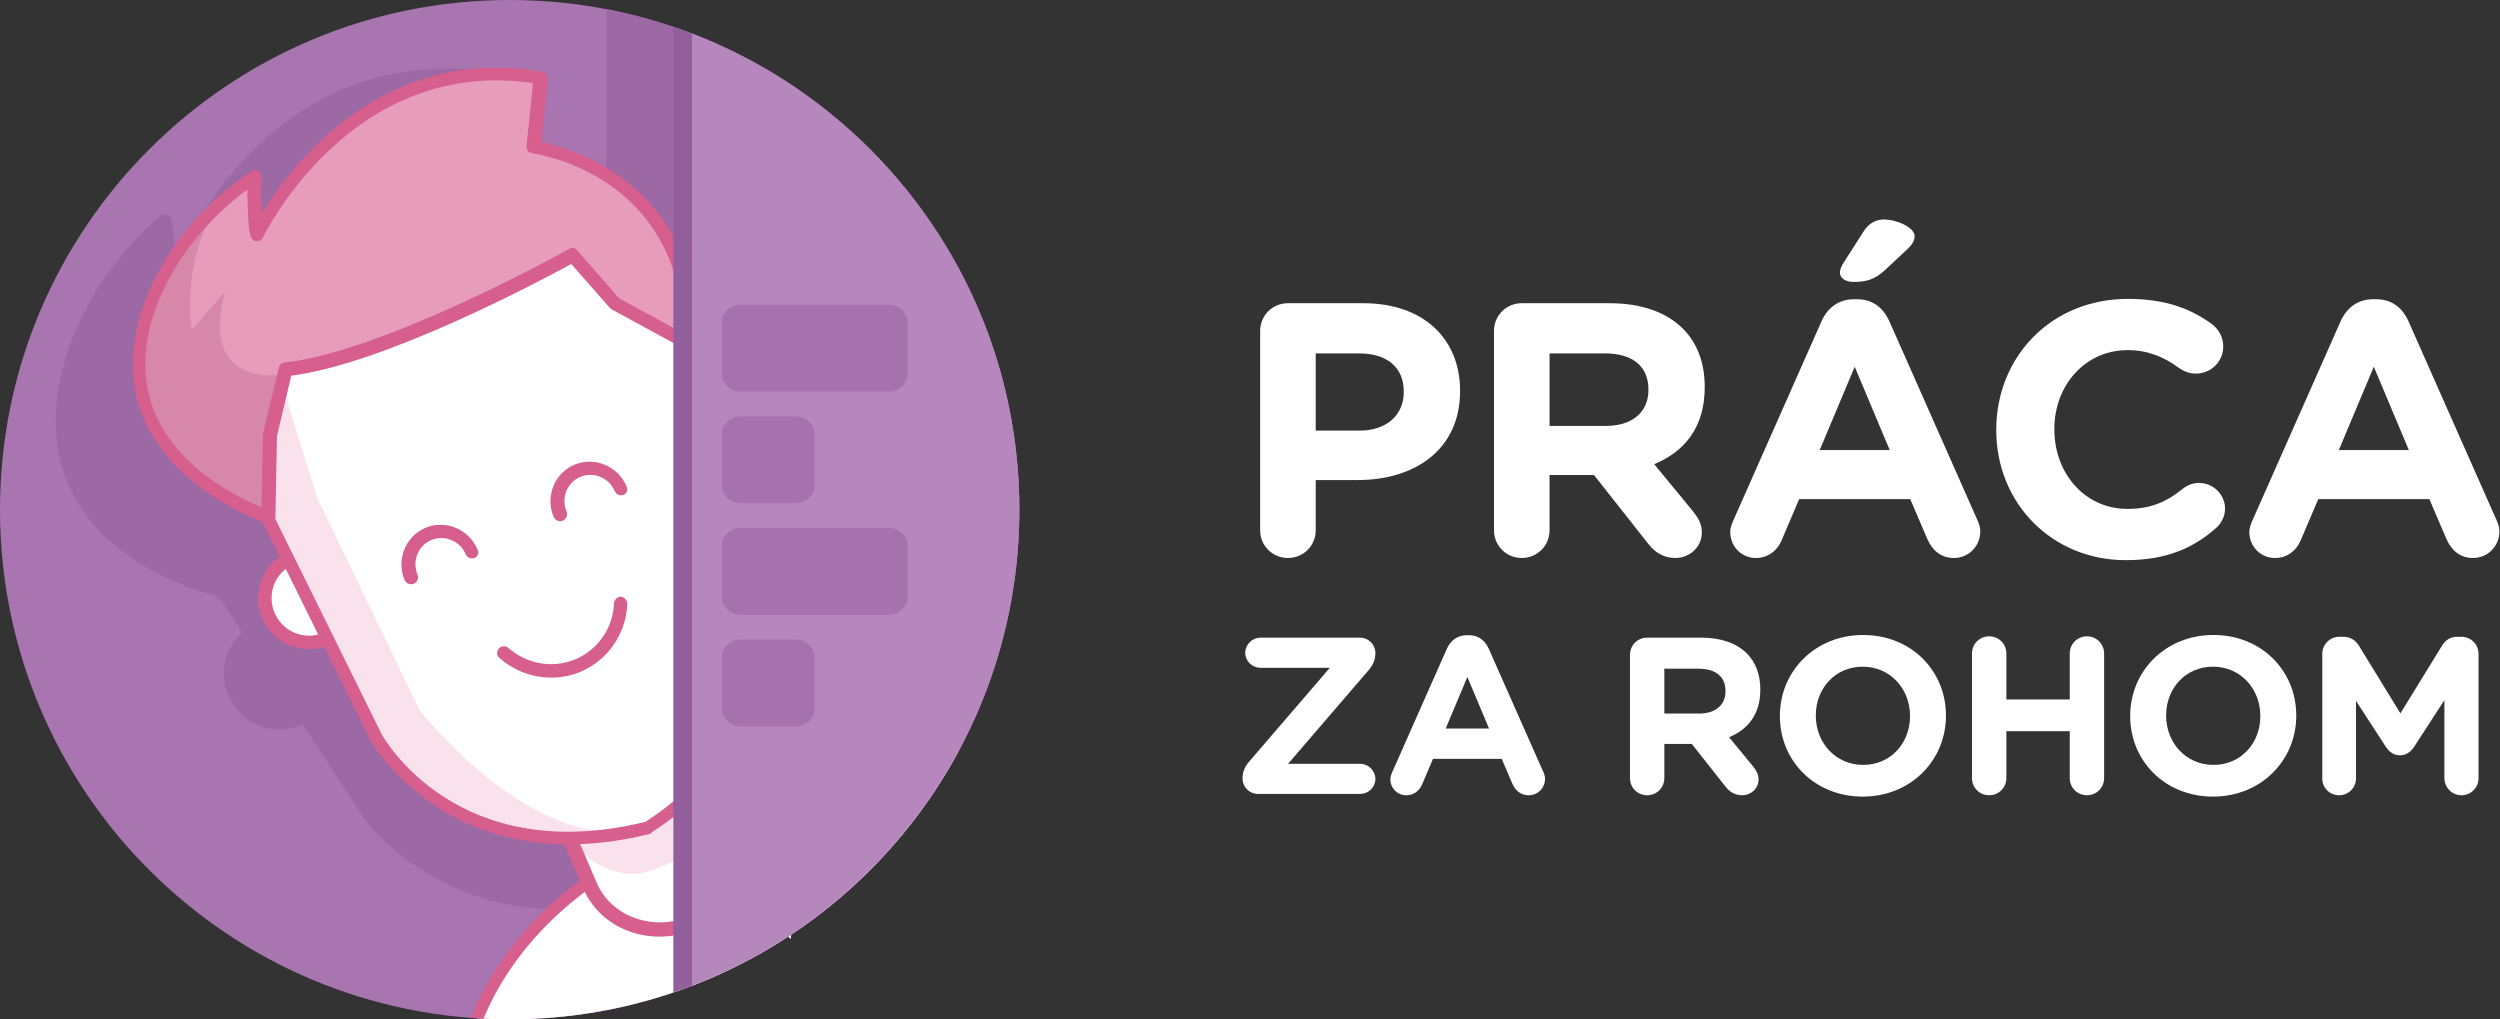
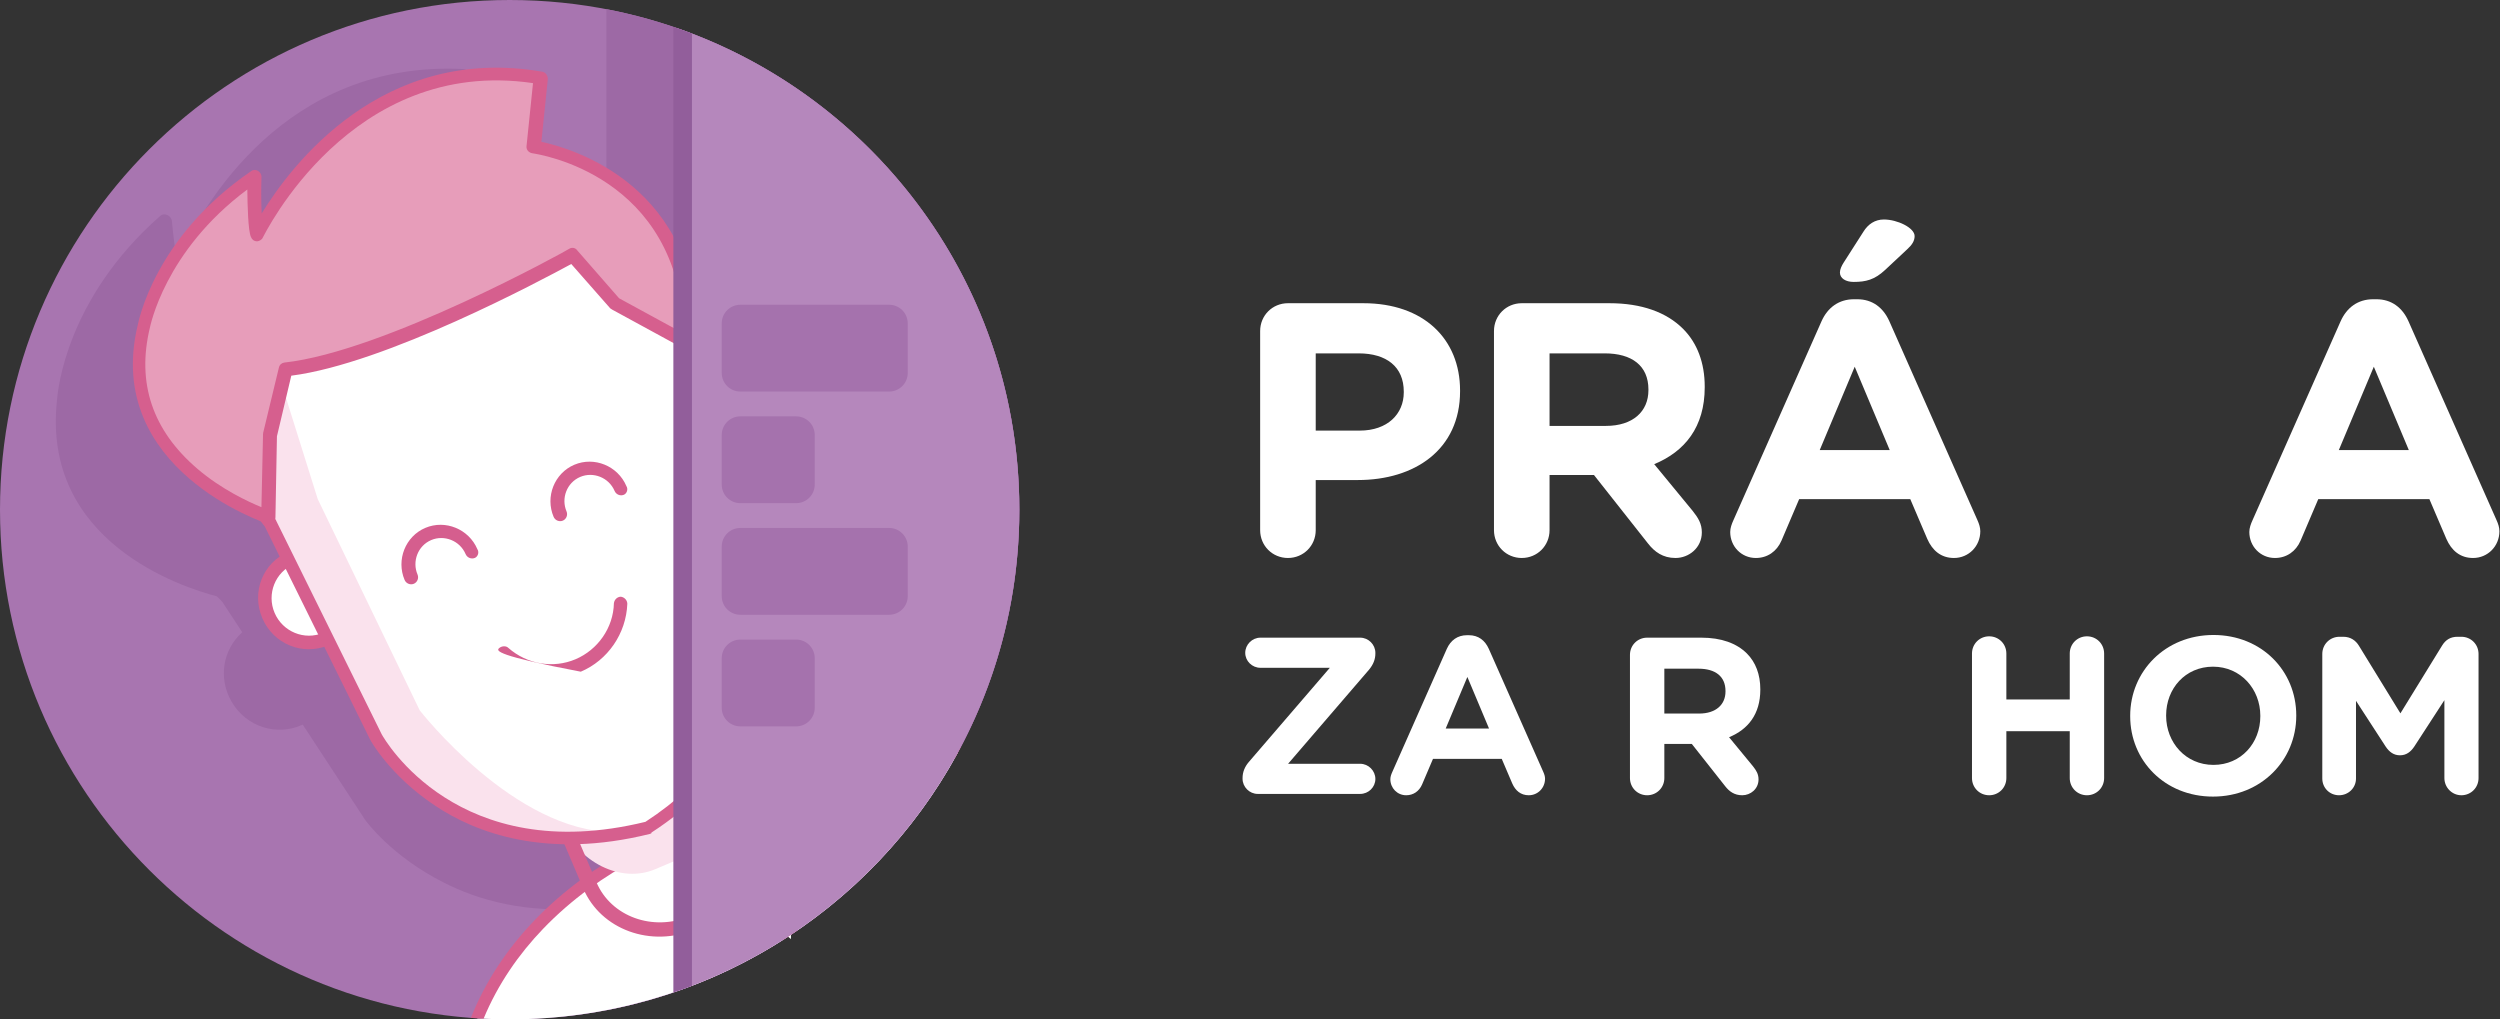
<svg xmlns="http://www.w3.org/2000/svg" width="672" height="274" viewBox="0 0 672 274" fill="none">
  <rect x="0" y="0" width="672" height="274" fill="#333333" stroke="none" />
  <g clip-path="url(#clip0_11501_7770)">
    <g clip-path="url(#clip1_11501_7770)">
      <path d="M274 137C274 61.337 212.663 0 137 0C61.337 0 0 61.337 0 137C0 212.663 61.337 274 137 274C212.663 274 274 212.663 274 137Z" fill="#A875B0" />
      <path d="M163 271.536C226.23 259.389 274 203.773 274 137C274 70.227 226.23 14.611 163 2.464V271.536Z" fill="#9D69A5" />
      <path d="M195.887 260.734V100.794C192.066 98.27 187.241 97.609 182.806 99.194L179.893 93.421C179.89 93.357 179.883 93.294 179.87 93.235C174.718 46.031 135.895 39.961 126.738 39.112L126.378 20.475C126.229 19.466 125.497 18.574 124.4 18.55C76.719 16.278 54.438 54.998 47.577 70.135C47.033 66.943 46.531 63.07 46.218 59.525C46.163 58.68 45.621 58.117 45.012 57.811C44.402 57.506 43.562 57.553 43.007 58.092C17.791 80.302 15.563 104.906 15.353 107.222L15.353 107.226C15.347 107.296 15.342 107.345 15.339 107.372C11.025 145.743 49.13 157.907 58.298 160.294L59.721 161.726L65.115 169.959C59.932 174.553 58.578 182.26 62.23 188.585C66.176 195.419 74.44 197.999 81.372 194.775L98.05 220.232C98.335 220.725 105.355 230.258 119.377 237.281C128.346 241.855 141.552 245.783 158.612 243.983L163.625 252.666L160.764 253.046L153.644 265.484L156.914 267.94C154.936 269.633 152.987 271.415 151.084 273.285C166.98 271.662 182.072 267.321 195.887 260.734Z" fill="#9D69A5" />
      <path d="M257.409 202.405C238.968 200.593 217.609 205.127 195.391 220.064C174.703 224.432 141.368 241.454 128.269 273.726C131.156 273.908 134.067 274 137 274C188.977 274 234.193 245.055 257.409 202.405Z" fill="white" />
      <path d="M258.236 200.863C239.348 198.847 217.459 203.353 194.745 218.545C180.054 221.716 159.338 231.048 143.614 247.449C136.617 254.747 130.612 263.445 126.568 273.609C127.703 273.694 128.842 273.766 129.985 273.823C133.858 264.485 139.464 256.466 145.961 249.689C161.284 233.707 181.567 224.64 195.728 221.649L196.037 221.584L196.299 221.408C217.916 206.876 238.638 202.357 256.554 203.952C257.127 202.931 257.688 201.901 258.236 200.863Z" fill="#D65F8E" />
      <path d="M164.97 177.74C182.457 177.281 194.955 188.707 197.244 199.762C193.524 198.895 190.122 199.21 187.216 200.253C183.533 192.044 170.634 184.921 155.745 191.043C157.79 186.231 160.895 181.721 164.97 177.74Z" fill="#E9D3ED" />
      <path d="M197.989 201.512C197.674 201.646 197.291 201.62 196.908 201.595C193.797 200.846 190.71 201.027 187.961 202.004C187.173 202.338 186.203 201.81 185.707 201.081C182.431 193.826 170.434 187.073 156.491 192.794C155.86 193.061 155.026 192.851 154.665 192.44C154.078 191.937 153.965 191.234 154.234 190.556C156.302 185.358 159.654 180.556 163.887 176.508C164.134 176.215 164.607 176.015 164.99 176.04C183.785 175.591 196.622 187.813 199.024 199.571C199.07 200.115 198.958 200.726 198.552 201.086C198.395 201.153 198.147 201.446 197.989 201.512ZM188.25 198.312C190.436 197.762 192.757 197.53 194.898 197.75C191.031 186.048 177.569 179.352 165.715 179.49C163.104 182.1 160.786 184.961 159.055 188.325C172.031 184.705 183.644 190.118 188.25 198.312Z" fill="#D6BDD9" />
-       <path d="M182.681 249.043L188.357 246.637C197.66 242.695 202.274 232.55 198.641 224.022L183.128 187.597C179.495 179.069 168.972 175.338 159.669 179.28L153.993 181.686C144.69 185.628 140.076 195.773 143.708 204.301L159.222 240.726C162.854 249.254 173.536 252.918 182.681 249.043Z" fill="white" />
      <path d="M176.122 233.644L181.799 231.238C191.102 227.296 194.907 215.254 190.282 204.394L170.526 158.009C165.901 147.15 154.569 141.522 145.266 145.464L139.59 147.869C130.287 151.811 126.481 163.854 131.107 174.714L150.862 221.098C155.488 231.958 166.977 237.519 176.122 233.644Z" fill="#FAE2ED" />
      <path d="M157.647 179.339C155.597 180.208 153.841 181.328 152.22 182.766C160.557 182.239 168.676 186.878 172.133 194.996L185.691 226.827C189.148 234.945 186.859 243.993 180.691 249.614C182.854 249.448 184.882 248.965 186.932 248.096C197.023 243.82 201.697 232.069 197.359 221.883L183.801 190.051C179.463 179.865 167.738 175.063 157.647 179.339Z" fill="#FAE2ED" />
      <path d="M186.972 249.774C174.957 254.865 161.474 249.848 156.787 238.845L143.203 206.951C138.449 195.789 144.429 182.713 156.272 177.694C168.287 172.603 181.771 177.619 186.457 188.623L200.041 220.516C204.728 231.52 198.815 244.755 186.972 249.774ZM157.631 180.883C147.676 185.102 142.801 196.015 146.74 205.265L160.324 237.158C164.263 246.407 175.523 250.484 185.478 246.265C195.433 242.047 200.308 231.133 196.369 221.884L182.785 189.99C178.845 180.741 167.586 176.665 157.631 180.883Z" fill="#D65F8E" />
      <path d="M203.4 107.467C205.976 113.515 203.189 120.521 197.197 123.06C191.206 125.599 184.216 122.736 181.64 116.688C179.064 110.64 181.851 103.635 187.843 101.096C194.06 98.649 200.892 101.578 203.4 107.467Z" fill="white" />
      <path d="M198.032 124.583C191.095 127.523 183.203 124.291 180.221 117.288C177.238 110.284 180.384 102.375 187.322 99.436C194.26 96.496 202.151 99.728 205.134 106.731C208.116 113.734 204.813 121.71 198.032 124.583ZM188.745 102.778C183.7 104.916 181.363 110.791 183.532 115.884C185.701 120.978 191.563 123.378 196.609 121.24C201.654 119.102 203.992 113.227 201.822 108.134C199.653 103.041 193.791 100.64 188.745 102.778Z" fill="#D65F8E" />
      <path d="M93.679 156.316C96.255 162.364 93.468 169.369 87.476 171.908C81.485 174.447 74.495 171.585 71.919 165.537C69.343 159.489 72.13 152.483 78.122 149.944C84.113 147.405 91.103 150.268 93.679 156.316Z" fill="white" />
      <path d="M88.312 173.433C81.374 176.373 73.483 173.141 70.5 166.138C67.517 159.135 70.663 151.226 77.601 148.286C84.539 145.346 92.43 148.578 95.413 155.581C98.328 162.425 95.092 170.56 88.312 173.433ZM79.025 151.628C73.979 153.766 71.642 159.642 73.811 164.735C75.981 169.828 81.843 172.229 86.888 170.091C91.934 167.953 94.271 162.077 92.102 156.984C89.933 151.891 84.07 149.49 79.025 151.628Z" fill="#D65F8E" />
      <path d="M72.71 140.74L101.035 198.067C101.035 198.067 121.653 235.55 174.17 222.502C208.58 200.593 207.31 153.033 207.31 153.033L185.607 92.9L165.67 59.638L102.104 66.846L52.249 101.876L50.856 126.14L72.71 140.74Z" fill="white" />
      <path d="M62.114 103.084L95.689 69.103L103.505 68.153L74.05 97.943L85.404 134.142L112.821 190.938C112.821 190.938 138.276 223.723 165.217 223.647C163.51 225.312 161.275 224.358 159.204 225.807C113.844 228.619 100.885 196.078 100.885 196.078L73.467 139.282L62.114 103.084Z" fill="#FAE2ED" />
      <path d="M175.006 224.027C174.848 224.094 174.848 224.094 174.691 224.161C146.911 231.047 127.86 223.902 116.899 216.522C104.969 208.613 99.662 199.213 99.459 198.736L71.202 141.568L53.937 119.386C53.801 119.068 53.733 118.909 53.598 118.59L50.469 102.067C50.355 101.363 50.625 100.686 51.188 100.259L101.043 65.229C101.358 65.095 101.516 65.028 101.831 64.895L165.398 57.686C166.096 57.578 166.84 58.014 167.112 58.651L187.138 91.687C187.206 91.847 187.206 91.847 187.274 92.006L208.977 152.139C209.045 152.298 209.045 152.298 209.112 152.457C209.158 153.002 217.117 196.6 175.096 223.801C175.164 223.96 175.006 224.027 175.006 224.027ZM57.112 117.665L74.152 139.754C74.22 139.913 74.22 139.913 74.287 140.072L102.612 197.399C103.38 198.765 123.093 233.249 173.492 220.911C190.112 210.111 200.642 195.502 204.521 177.513C207.323 164.864 205.825 154.79 205.665 153.542L184.098 93.727L164.704 61.738L102.692 68.664L54.121 102.774L57.112 117.665Z" fill="#D65F8E" />
      <path d="M185.764 92.835L165.402 81.736L153.916 68.754C153.916 68.754 104.255 96.374 76.696 99.409L72.457 116.988L72.952 136.506C72.952 136.506 29.602 125.189 38.439 87.813C38.439 87.813 42.515 65.043 68.299 47.353C68.299 47.353 67.999 60.632 68.948 62.861C68.948 62.861 92.958 11.727 145.14 20.616L143.223 39.278C143.449 39.37 186.274 45.084 185.764 92.835Z" fill="white" />
-       <path d="M156.116 180.552C148.863 183.626 140.252 182.202 134.252 176.853C133.44 176.258 133.438 174.943 134.091 174.291C134.744 173.639 135.983 173.489 136.637 174.151C141.691 178.586 148.701 179.749 154.692 177.21C160.684 174.671 164.869 168.764 165.019 162.124C165.154 161.128 165.964 160.409 166.888 160.393C167.88 160.537 168.602 161.358 168.625 162.287C168.319 170.308 163.369 177.479 156.116 180.552Z" fill="#D65F8E" />
+       <path d="M156.116 180.552C133.44 176.258 133.438 174.943 134.091 174.291C134.744 173.639 135.983 173.489 136.637 174.151C141.691 178.586 148.701 179.749 154.692 177.21C160.684 174.671 164.869 168.764 165.019 162.124C165.154 161.128 165.964 160.409 166.888 160.393C167.88 160.537 168.602 161.358 168.625 162.287C168.319 170.308 163.369 177.479 156.116 180.552Z" fill="#D65F8E" />
      <path d="M167.691 132.997C166.745 133.398 165.618 132.936 165.211 131.982C163.652 128.321 159.436 126.725 155.967 128.195C152.34 129.732 150.79 133.959 152.282 137.46C152.688 138.415 152.239 139.545 151.293 139.946C150.347 140.347 149.219 139.885 148.813 138.93C146.508 133.519 149.025 127.192 154.386 124.92C159.747 122.648 166.06 125.234 168.365 130.645C168.929 131.533 168.48 132.663 167.691 132.997Z" fill="#D65F8E" />
      <path d="M127.641 149.968C126.695 150.369 125.568 149.907 125.161 148.952C123.602 145.292 119.386 143.696 115.917 145.166C112.29 146.703 110.74 150.93 112.231 154.431C112.638 155.386 112.189 156.516 111.243 156.917C110.296 157.318 109.169 156.856 108.762 155.901C106.458 150.49 108.975 144.162 114.336 141.891C119.697 139.619 126.01 142.204 128.314 147.616C128.879 148.504 128.429 149.634 127.641 149.968Z" fill="#D55E8E" />
      <path d="M185.765 92.834L165.402 81.735L153.916 68.752C153.916 68.752 104.255 96.373 76.697 99.408L72.457 116.986L71.964 138.99C71.964 138.99 29.445 125.255 38.44 87.812C38.44 87.812 42.516 65.042 68.299 47.352C68.299 47.352 67.999 60.631 68.948 62.859C68.948 62.859 92.959 11.726 145.14 20.615L143.223 39.276C143.449 39.369 186.274 45.083 185.765 92.834Z" fill="#E79DBA" />
-       <path d="M72.276 124.626L72.279 137.993C50.848 133.775 40.075 114.897 37.367 105.986L37.363 93.025L40.202 82.899L47.098 69.13L57.647 56.981C50.507 67.673 50.619 82.497 51.568 88.573L60.494 78.449C54.331 100.482 69.565 102.214 77.952 100.326L72.276 124.626Z" fill="#D787A7" />
      <path d="M186.443 94.425C185.97 94.625 185.429 94.666 184.911 94.323L164.548 83.223C164.323 83.131 164.255 82.972 164.029 82.879L153.559 70.97C145.541 75.307 103.717 97.728 78.3 100.983L74.442 117.273L74.039 139.051C74.084 139.595 73.747 140.114 73.342 140.473C72.936 140.833 72.238 140.941 71.787 140.757C71.336 140.572 27.78 126.149 36.998 87.483C37.2 86.646 41.434 63.809 67.533 45.986C68.096 45.559 68.862 45.61 69.381 45.954C69.9 46.298 70.329 46.868 70.284 47.638C70.175 50.878 70.202 54.437 70.341 57.384C78.236 44.456 102.718 11.911 145.681 19.258C146.672 19.402 147.237 20.29 147.26 21.219L145.522 38.114C153.727 39.898 188.241 49.698 187.681 92.961C187.727 93.505 187.299 94.25 186.826 94.45C186.601 94.358 186.443 94.425 186.443 94.425ZM166.415 80.177L183.869 89.691C182.626 47.004 144.714 41.463 143.114 41.201C142.122 41.058 141.4 40.237 141.534 39.24L143.273 22.345C94.226 15.134 71.001 63.305 70.663 63.823C70.394 64.501 69.605 64.835 69.064 64.877C68.298 64.826 67.779 64.482 67.441 63.686C66.695 61.935 66.53 55.429 66.48 50.941C44.142 67.546 40.357 87.939 40.267 88.165C36.723 103.007 40.997 115.663 53.02 125.975C59.472 131.508 66.665 134.848 70.272 136.326L70.701 116.792C70.633 116.633 70.791 116.566 70.723 116.407L74.962 98.827C75.164 97.99 75.727 97.564 76.425 97.456C103.285 94.529 152.383 67.335 152.946 66.909C153.667 66.415 154.658 66.559 155.155 67.288L166.415 80.177Z" fill="#D65F8E" />
      <path d="M201.816 216.613L187.522 231.125L212.606 252.436L212.658 218.031L201.816 216.613Z" fill="white" />
      <path fill-rule="evenodd" clip-rule="evenodd" d="M214.306 250.121L214.21 216.435L201.228 214.796L184.975 231.266L210.385 252.708C211.708 251.868 213.015 251.005 214.306 250.121ZM210.979 248.617L190.068 230.986L202.719 218.298L211.036 219.471L210.979 248.617Z" fill="#D65F8E" />
      <path d="M182 266.438V7.562C235.558 26.18 274 77.101 274 137C274 196.9 235.558 247.82 182 266.438Z" fill="#B587BC" />
      <path d="M186 264.977V9.023C184.348 8.39 182.682 7.789 181 7.219V266.781C182.682 266.211 184.348 265.61 186 264.977Z" fill="#925E9B" />
      <path d="M194 86.917C194 84.156 196.239 81.917 199 81.917H239C241.761 81.917 244 84.156 244 86.917V100.25C244 103.012 241.761 105.25 239 105.25H199C196.239 105.25 194 103.012 194 100.25V86.917Z" fill="#A572AD" />
      <path d="M194 116.917C194 114.156 196.239 111.917 199 111.917H214C216.761 111.917 219 114.156 219 116.917V130.25C219 133.012 216.761 135.25 214 135.25H199C196.239 135.25 194 133.012 194 130.25V116.917Z" fill="#A572AD" />
      <path d="M194 146.917C194 144.156 196.239 141.917 199 141.917H239C241.761 141.917 244 144.156 244 146.917V160.25C244 163.012 241.761 165.25 239 165.25H199C196.239 165.25 194 163.012 194 160.25V146.917Z" fill="#A572AD" />
      <path d="M194 176.917C194 174.156 196.239 171.917 199 171.917H214C216.761 171.917 219 174.156 219 176.917V190.25C219 193.012 216.761 195.25 214 195.25H199C196.239 195.25 194 193.012 194 190.25V176.917Z" fill="#A572AD" />
    </g>
  </g>
  <path d="M338.728 142.517V88.973C338.728 84.802 342.026 81.504 346.197 81.504H366.47C382.669 81.504 392.466 91.107 392.466 104.978V105.172C392.466 120.886 380.244 129.034 365.015 129.034H353.666V142.517C353.666 146.688 350.368 149.986 346.197 149.986C342.026 149.986 338.728 146.688 338.728 142.517ZM353.666 115.745H365.5C372.969 115.745 377.334 111.283 377.334 105.463V105.269C377.334 98.576 372.678 94.987 365.209 94.987H353.666V115.745Z" fill="white" />
  <path d="M401.581 142.517V88.973C401.581 84.802 404.879 81.504 409.05 81.504H432.621C441.254 81.504 447.947 83.929 452.409 88.391C456.192 92.174 458.229 97.509 458.229 103.911V104.105C458.229 114.775 452.894 121.371 444.649 124.766L455.028 137.376C456.483 139.219 457.453 140.771 457.453 143.099C457.453 147.27 453.961 149.986 450.372 149.986C446.977 149.986 444.746 148.337 443 146.106L428.45 127.676H416.519V142.517C416.519 146.688 413.221 149.986 409.05 149.986C404.879 149.986 401.581 146.688 401.581 142.517ZM416.519 114.484H431.651C438.926 114.484 443.097 110.604 443.097 104.881V104.687C443.097 98.285 438.635 94.987 431.36 94.987H416.519V114.484Z" fill="white" />
  <path d="M465.083 143.002C465.083 141.935 465.471 140.868 465.956 139.801L489.624 86.354C491.273 82.668 494.28 80.437 498.354 80.437H499.227C503.301 80.437 506.211 82.668 507.86 86.354L531.528 139.801C532.013 140.868 532.304 141.838 532.304 142.808C532.304 146.785 529.2 149.986 525.223 149.986C521.731 149.986 519.403 147.949 518.045 144.845L513.486 134.175H483.61L478.857 145.33C477.596 148.24 475.074 149.986 471.97 149.986C468.09 149.986 465.083 146.882 465.083 143.002ZM489.139 120.983H507.957L498.548 98.576L489.139 120.983ZM498.257 75.781C496.123 75.781 494.571 74.811 494.571 73.259C494.571 72.386 495.056 71.416 495.541 70.64L500.876 62.298C502.137 60.261 503.98 59 506.405 59C509.994 59 514.65 61.231 514.65 63.462C514.65 64.82 513.874 65.887 512.71 66.954L506.696 72.58C503.883 75.199 501.555 75.781 498.257 75.781Z" fill="white" />
-   <path d="M571.417 150.568C551.435 150.568 536.594 135.145 536.594 115.648V115.454C536.594 96.151 551.144 80.34 571.999 80.34C582.184 80.34 589.071 83.056 594.697 87.227C596.249 88.391 597.607 90.525 597.607 93.144C597.607 97.218 594.309 100.419 590.235 100.419C588.198 100.419 586.84 99.643 585.773 98.964C581.602 95.86 577.237 94.114 571.902 94.114C560.456 94.114 552.211 103.62 552.211 115.26V115.454C552.211 127.094 560.262 136.794 571.902 136.794C578.207 136.794 582.378 134.854 586.646 131.459C587.81 130.489 589.362 129.81 591.108 129.81C594.891 129.81 598.092 132.914 598.092 136.697C598.092 139.025 596.928 140.868 595.57 142.032C589.459 147.367 582.281 150.568 571.417 150.568Z" fill="white" />
  <path d="M604.619 143.002C604.619 141.935 605.007 140.868 605.492 139.801L629.16 86.354C630.809 82.668 633.816 80.437 637.89 80.437H638.763C642.837 80.437 645.747 82.668 647.396 86.354L671.064 139.801C671.549 140.868 671.84 141.838 671.84 142.808C671.84 146.785 668.736 149.986 664.759 149.986C661.267 149.986 658.939 147.949 657.581 144.845L653.022 134.175H623.146L618.393 145.33C617.132 148.24 614.61 149.986 611.506 149.986C607.626 149.986 604.619 146.882 604.619 143.002ZM628.675 120.983H647.493L638.084 98.576L628.675 120.983Z" fill="white" />
  <path d="M338.08 213.404C335.86 213.404 334 211.544 334 209.324V209.144C334 207.524 334.6 206.084 335.68 204.824L357.46 179.504H338.8C336.58 179.504 334.72 177.704 334.72 175.484C334.72 173.264 336.58 171.404 338.8 171.404H365.62C367.84 171.404 369.7 173.264 369.7 175.484V175.664C369.7 177.284 369.1 178.664 368.02 179.984L346.24 205.304H365.62C367.84 205.304 369.7 207.164 369.7 209.384C369.7 211.604 367.84 213.404 365.62 213.404H338.08Z" fill="white" />
  <path d="M373.727 209.444C373.727 208.784 373.967 208.124 374.267 207.464L388.907 174.404C389.927 172.124 391.787 170.744 394.307 170.744H394.847C397.368 170.744 399.167 172.124 400.188 174.404L414.827 207.464C415.128 208.124 415.308 208.724 415.308 209.324C415.308 211.784 413.388 213.764 410.928 213.764C408.768 213.764 407.327 212.504 406.488 210.584L403.668 203.984H385.187L382.247 210.884C381.467 212.684 379.908 213.764 377.987 213.764C375.587 213.764 373.727 211.844 373.727 209.444ZM388.607 195.824H400.248L394.427 181.964L388.607 195.824Z" fill="white" />
  <path d="M438.133 209.144V176.024C438.133 173.444 440.173 171.404 442.753 171.404H457.333C462.673 171.404 466.813 172.904 469.573 175.664C471.913 178.004 473.173 181.304 473.173 185.264V185.384C473.173 191.984 469.873 196.064 464.773 198.164L471.193 205.964C472.093 207.104 472.693 208.064 472.693 209.504C472.693 212.084 470.533 213.764 468.313 213.764C466.213 213.764 464.833 212.744 463.753 211.364L454.753 199.964H447.373V209.144C447.373 211.724 445.333 213.764 442.753 213.764C440.173 213.764 438.133 211.724 438.133 209.144ZM447.373 191.804H456.733C461.233 191.804 463.813 189.404 463.813 185.864V185.744C463.813 181.784 461.053 179.744 456.553 179.744H447.373V191.804Z" fill="white" />
-   <path d="M500.693 214.124C487.733 214.124 478.433 204.464 478.433 192.524V192.404C478.433 180.464 487.853 170.684 500.813 170.684C513.773 170.684 523.073 180.344 523.073 192.284V192.404C523.073 204.344 513.653 214.124 500.693 214.124ZM500.813 205.604C508.253 205.604 513.413 199.724 513.413 192.524V192.404C513.413 185.204 508.133 179.204 500.693 179.204C493.253 179.204 488.093 185.084 488.093 192.284V192.404C488.093 199.604 493.373 205.604 500.813 205.604Z" fill="white" />
  <path d="M530.069 209.144V175.664C530.069 173.084 532.109 171.044 534.689 171.044C537.269 171.044 539.309 173.084 539.309 175.664V188.024H556.349V175.664C556.349 173.084 558.389 171.044 560.969 171.044C563.549 171.044 565.589 173.084 565.589 175.664V209.144C565.589 211.724 563.549 213.764 560.969 213.764C558.389 213.764 556.349 211.724 556.349 209.144V196.544H539.309V209.144C539.309 211.724 537.269 213.764 534.689 213.764C532.109 213.764 530.069 211.724 530.069 209.144Z" fill="white" />
  <path d="M594.855 214.124C581.895 214.124 572.595 204.464 572.595 192.524V192.404C572.595 180.464 582.015 170.684 594.975 170.684C607.935 170.684 617.235 180.344 617.235 192.284V192.404C617.235 204.344 607.815 214.124 594.855 214.124ZM594.975 205.604C602.415 205.604 607.575 199.724 607.575 192.524V192.404C607.575 185.204 602.295 179.204 594.855 179.204C587.415 179.204 582.255 185.084 582.255 192.284V192.404C582.255 199.604 587.535 205.604 594.975 205.604Z" fill="white" />
  <path d="M624.232 209.264V175.784C624.232 173.204 626.272 171.164 628.852 171.164H629.872C631.852 171.164 633.232 172.184 634.072 173.564L645.232 191.744L656.452 173.504C657.412 171.944 658.732 171.164 660.592 171.164H661.612C664.192 171.164 666.232 173.204 666.232 175.784V209.144C666.232 211.724 664.192 213.764 661.612 213.764C659.092 213.764 657.052 211.664 657.052 209.144V188.204L648.952 200.684C647.992 202.124 646.792 203.024 645.112 203.024C643.432 203.024 642.232 202.124 641.272 200.684L633.292 188.384V209.264C633.292 211.784 631.252 213.764 628.732 213.764C626.212 213.764 624.232 211.784 624.232 209.264Z" fill="white" />
  <defs>
    <clipPath id="clip0_11501_7770">
      <rect width="274" height="274" fill="white" />
    </clipPath>
    <clipPath id="clip1_11501_7770">
      <rect width="274" height="274" fill="white" />
    </clipPath>
  </defs>
</svg>